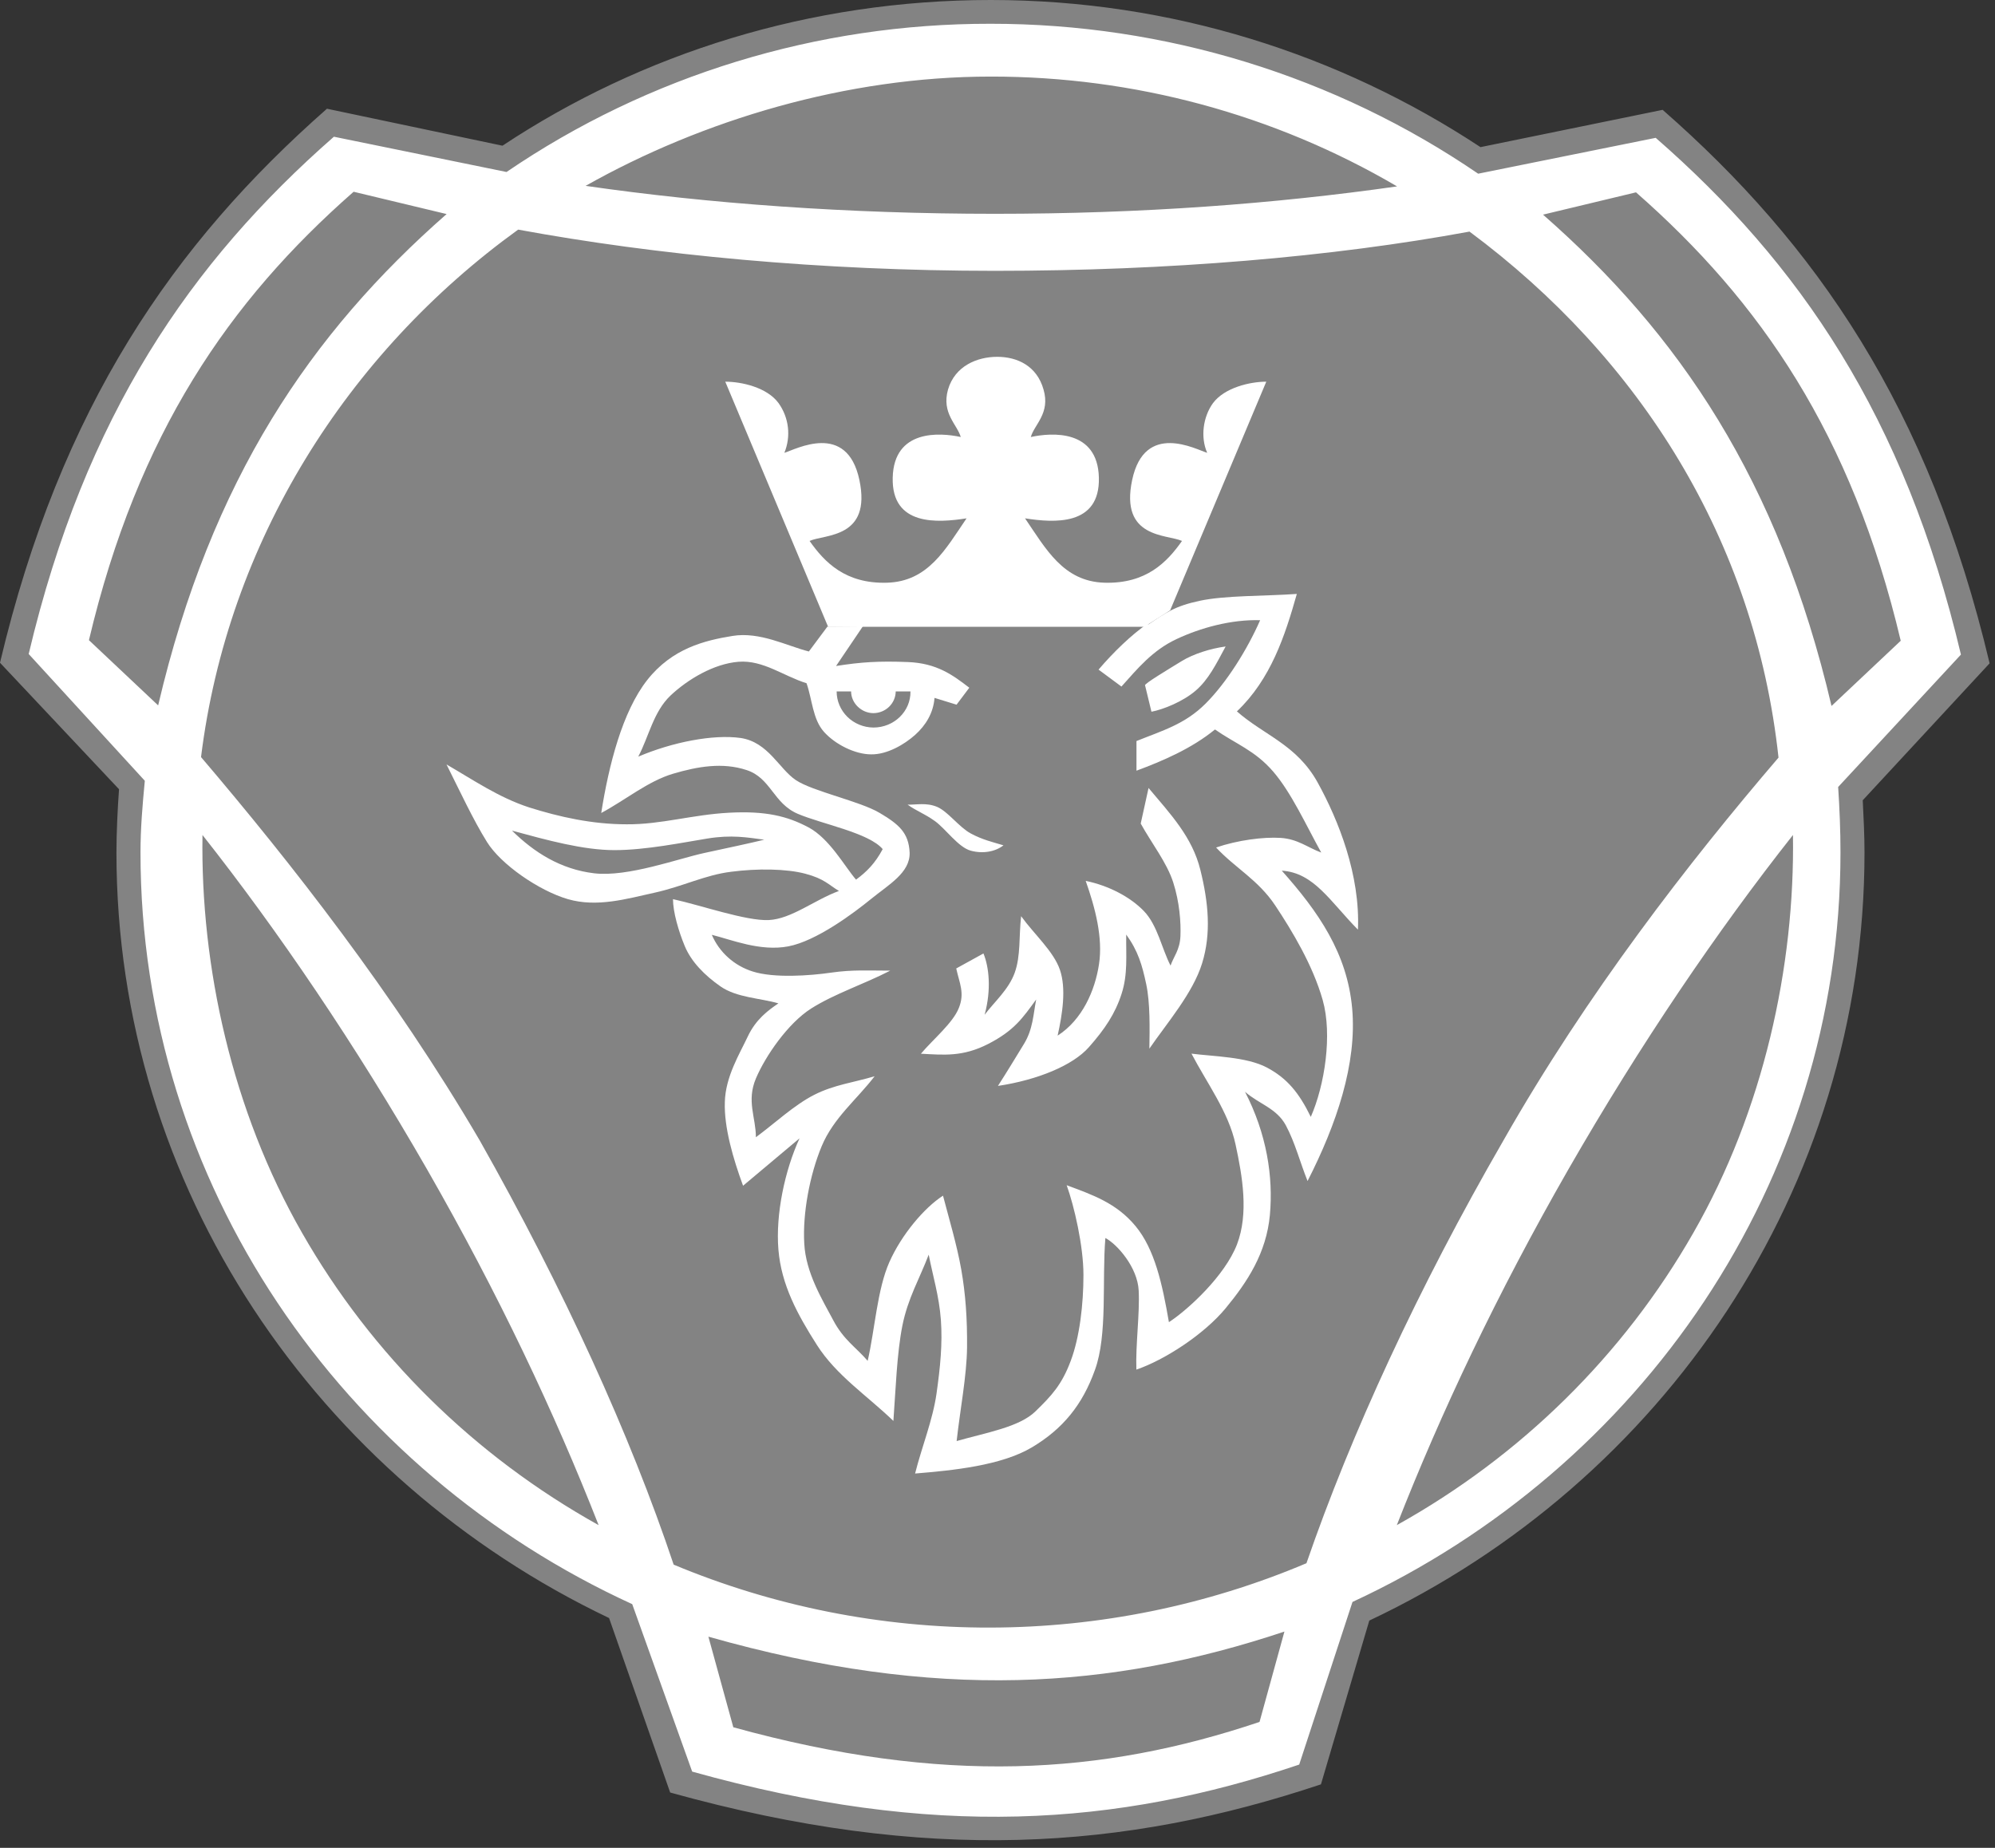
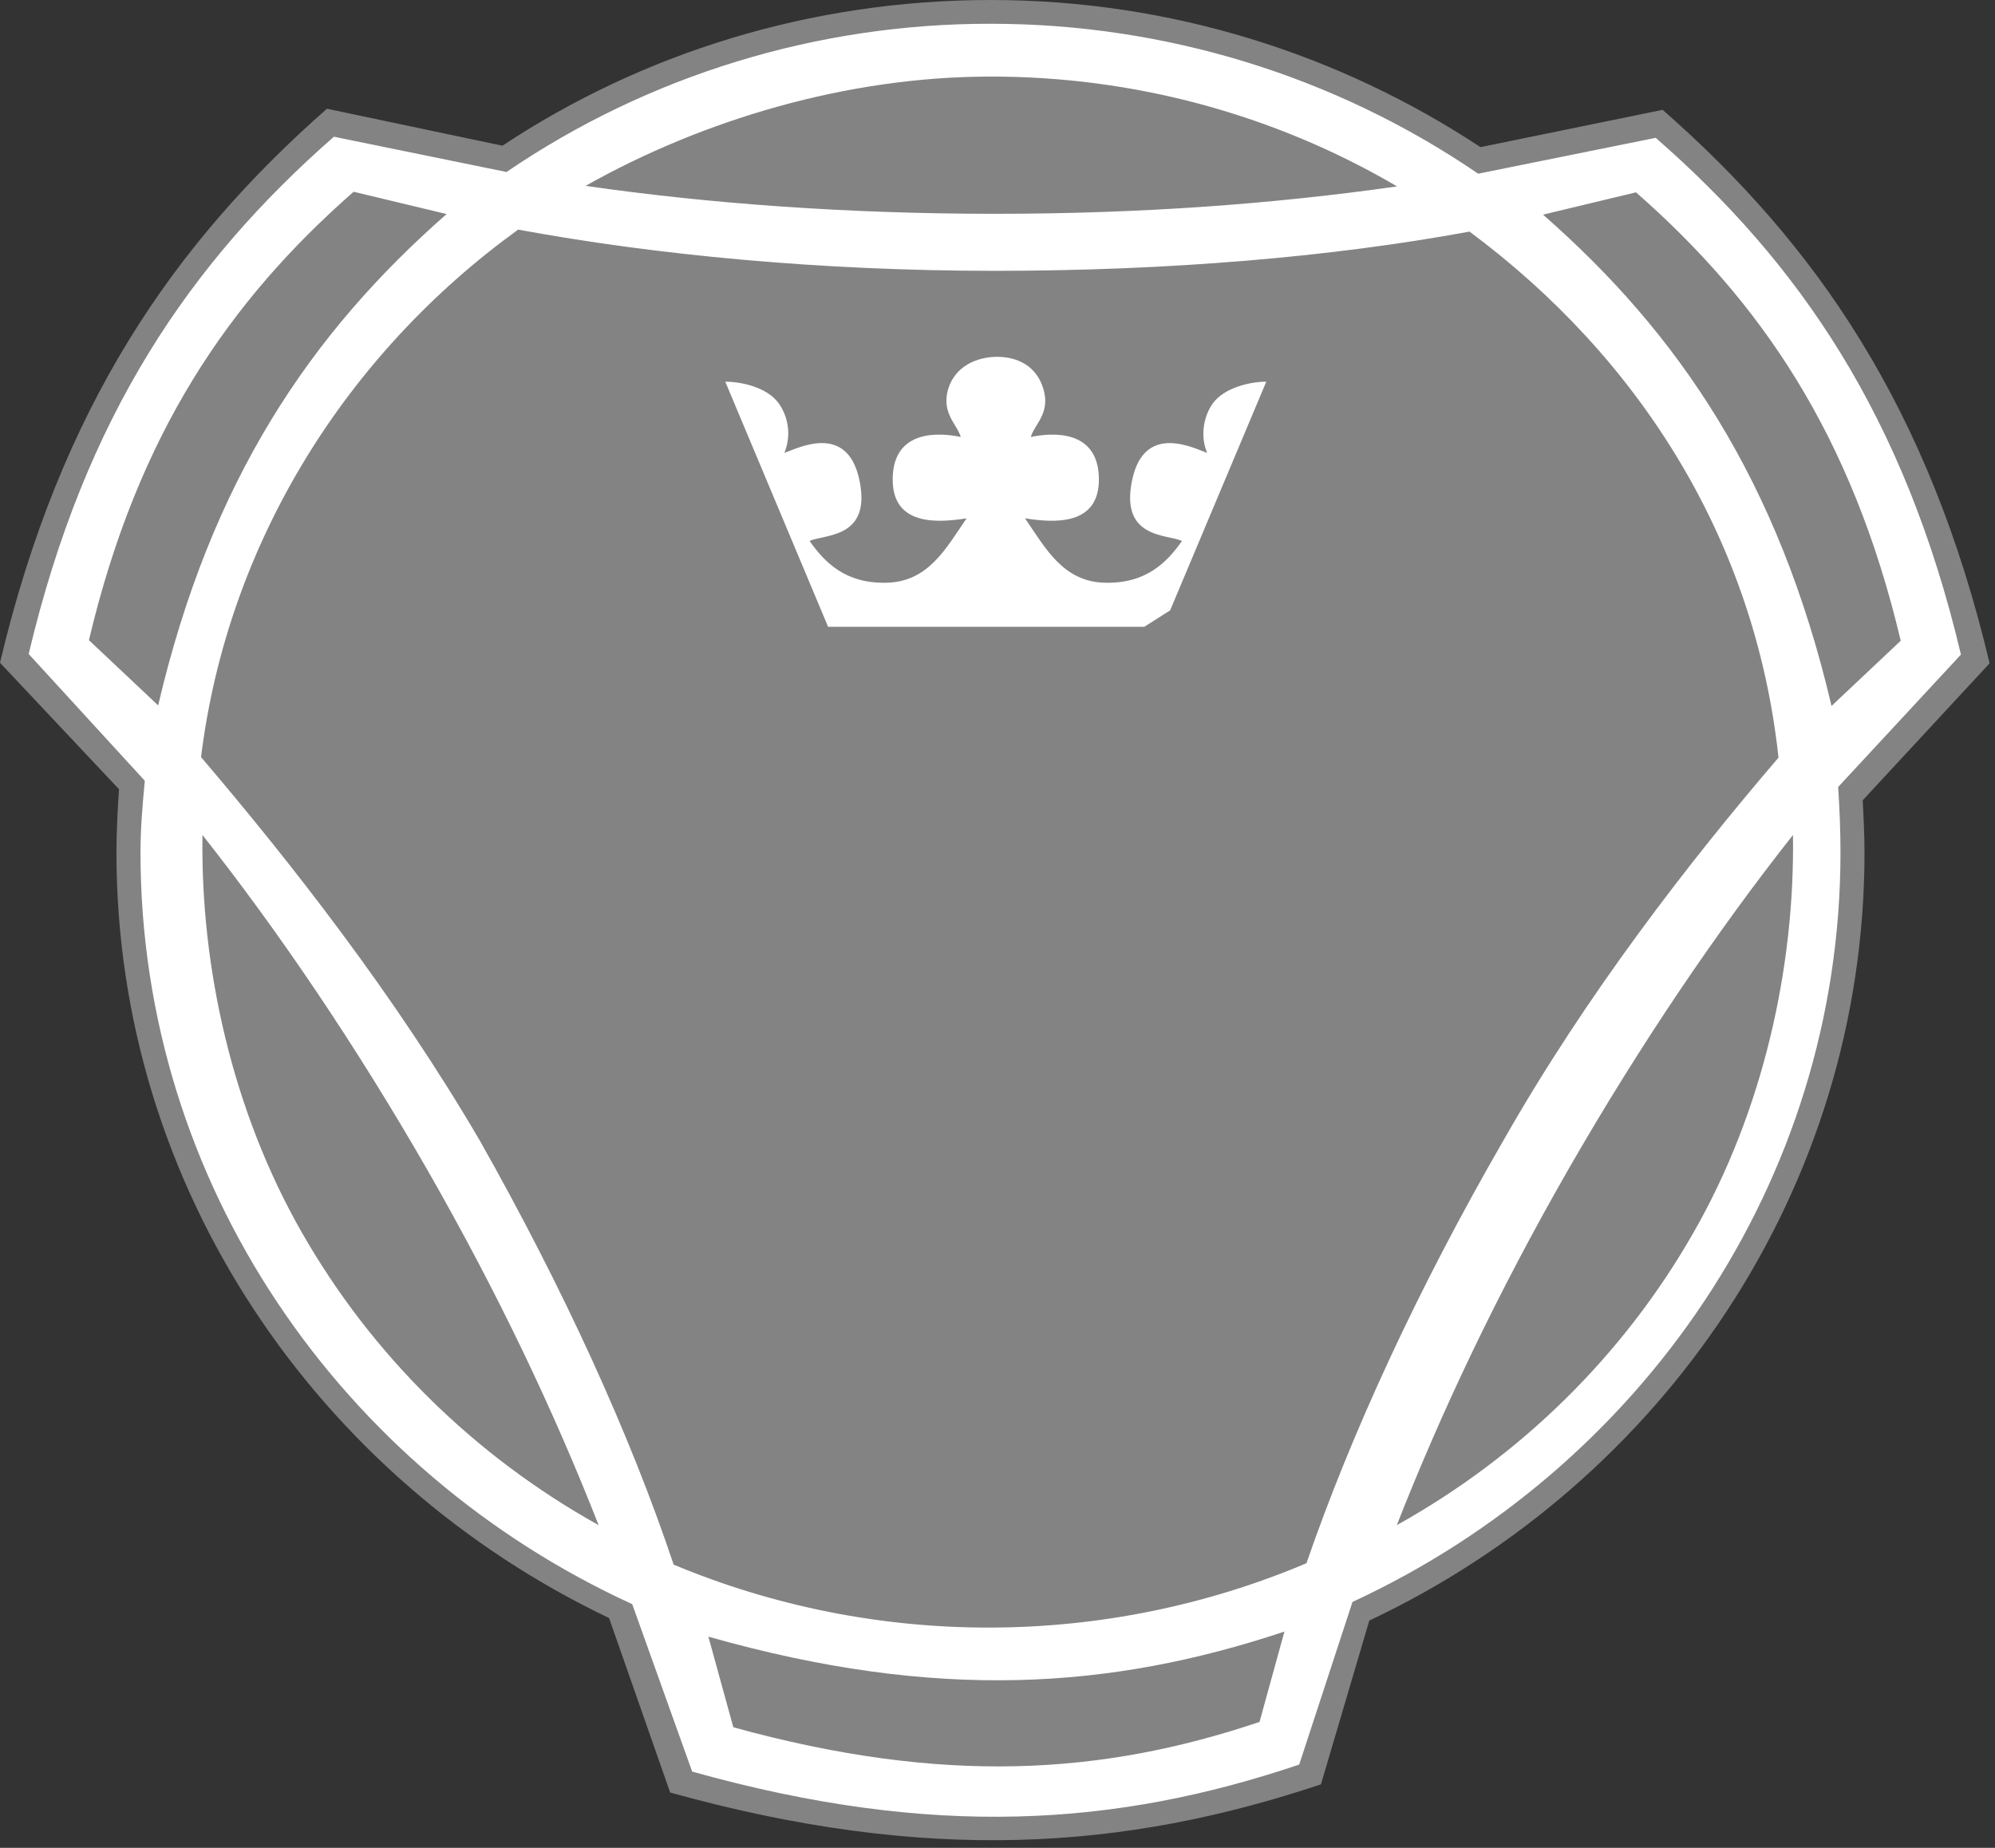
<svg xmlns="http://www.w3.org/2000/svg" width="95" height="88" viewBox="0 0 95 88" fill="none">
  <rect x="0" y="0" width="95" height="88" fill="#333333" stroke="none" />
  <path fill-rule="evenodd" clip-rule="evenodd" d="M64.89 76.703L62.624 84.374C53.44 87.444 44.214 88.118 32.139 84.758L29.276 76.582C15.627 70.074 6.199 56.435 6.199 40.719C6.199 39.82 6.253 38.656 6.321 37.756L0.745 31.83C3.58 19.858 8.872 12.198 16.061 5.876L24.282 7.609C30.808 3.284 38.705 0.783 47.155 0.783C55.621 0.783 63.518 3.337 70.096 7.675L78.63 5.93C85.822 12.227 91.112 19.886 93.948 31.858L88.004 38.274C88.046 39.108 88.087 39.915 88.087 40.722C88.088 56.514 78.605 70.232 64.89 76.703Z" fill="white" />
  <path fill-rule="evenodd" clip-rule="evenodd" d="M66.527 8.877C60.681 9.711 54.35 10.182 47.372 10.182C40.367 10.182 33.733 9.697 27.886 8.851C33.444 5.717 40.325 3.647 47.165 3.647C53.987 3.637 60.682 5.446 66.527 8.877ZM28.506 72.632C26.396 67.253 23.748 61.645 20.343 55.701C16.922 49.743 13.24 44.324 9.642 39.766C9.544 46.032 11.048 52.89 14.384 58.713C17.701 64.522 22.585 69.336 28.506 72.632ZM7.531 33.593C10.055 22.821 14.813 15.856 21.267 10.194L16.839 9.132C10.923 14.322 6.565 20.642 4.235 30.487L7.531 33.593ZM33.733 77.944C44.628 81.035 52.929 80.444 61.163 77.701L59.978 82.004C52.462 84.533 44.919 85.015 34.92 82.259L33.733 77.944ZM87.215 33.62C84.691 22.849 79.933 15.882 73.478 10.222L77.905 9.16C83.821 14.351 88.18 20.671 90.511 30.515L87.215 33.62ZM65.205 77.177L62.902 84.977C53.565 88.095 44.187 88.78 31.913 85.366L29.003 77.056C15.13 70.438 5.545 56.574 5.545 40.599C5.545 39.685 5.6 38.502 5.668 37.587L0 31.562C2.883 19.392 8.261 11.606 15.57 5.178L23.927 6.939C30.56 2.542 38.587 0 47.18 0C55.785 0 63.812 2.596 70.5 7.007L79.173 5.231C86.483 11.633 91.86 19.419 94.743 31.589L88.702 38.111C88.744 38.959 88.786 39.779 88.786 40.599C88.786 56.656 79.147 70.602 65.205 77.177ZM64.404 76.29L61.867 84.035C53.179 86.966 44.449 87.585 32.961 84.37L30.106 76.395C16.302 70.075 6.69 56.4 6.69 40.599C6.69 39.455 6.786 38.34 6.896 37.183L1.366 31.146C4.055 19.782 9.074 12.494 15.9 6.511L24.12 8.191C30.875 3.585 38.922 1.12 47.165 1.132C55.475 1.127 63.585 3.62 70.389 8.272L78.843 6.564C85.669 12.522 90.689 19.809 93.378 31.173L87.531 37.479C87.6 38.515 87.642 39.564 87.642 40.599C87.642 56.319 78.112 69.941 64.404 76.29ZM66.515 72.632C68.625 67.253 71.272 61.645 74.678 55.701C78.098 49.743 81.78 44.324 85.379 39.766C85.475 46.032 83.973 52.89 80.635 58.713C77.319 64.522 72.436 69.336 66.515 72.632ZM84.691 36.08C80.416 41.069 75.548 47.349 71.59 54.315C67.521 61.361 64.336 68.287 62.212 74.446C57.459 76.457 52.334 77.5 47.153 77.511C41.971 77.523 36.842 76.502 32.079 74.513C30.01 68.328 26.837 61.376 22.839 54.303C18.771 47.351 13.847 41.071 9.573 36.055C10.842 25.808 16.524 16.825 24.674 10.935C31.239 12.146 39.099 12.898 47.374 12.898C55.648 12.898 63.426 12.239 69.976 11.029C78.085 17.053 83.573 25.726 84.691 36.08Z" fill="#838383" />
-   <path fill-rule="evenodd" clip-rule="evenodd" d="M54.707 29.725C55.506 29.187 55.934 28.865 57.148 28.608C58.362 28.352 60.21 28.393 61.754 28.285C61.188 30.289 60.512 32.346 58.9 33.879C60.181 35.009 61.754 35.466 62.747 37.268C63.74 39.069 64.775 41.665 64.664 44.274C63.339 42.929 62.568 41.558 61.037 41.464C62.774 43.414 64.153 45.39 64.389 48.027C64.623 50.663 63.644 53.541 62.265 56.244C61.907 55.356 61.671 54.414 61.231 53.594C60.789 52.773 59.962 52.586 59.286 51.994C60.319 53.998 60.636 56.028 60.471 57.857C60.306 59.672 59.395 61.056 58.361 62.307C57.325 63.558 55.452 64.768 54.113 65.225C54.071 64.041 54.279 62.563 54.223 61.46C54.169 60.357 53.203 59.255 52.637 58.958C52.471 60.975 52.748 63.571 52.141 65.238C51.547 66.905 50.61 68.048 49.148 68.922C47.687 69.797 45.369 70.027 43.576 70.174C43.893 68.909 44.417 67.632 44.596 66.368C44.775 65.103 44.886 63.989 44.804 62.858C44.721 61.728 44.417 60.747 44.224 59.751C43.797 60.88 43.231 61.822 42.969 63.139C42.708 64.456 42.652 66.166 42.543 67.67C41.288 66.46 39.826 65.505 38.901 64.053C37.976 62.602 37.205 61.189 37.067 59.509C36.929 57.829 37.37 55.743 38.073 54.211L35.384 56.469C34.915 55.192 34.475 53.699 34.516 52.489C34.543 51.278 35.219 50.19 35.605 49.369C35.991 48.549 36.557 48.131 37.067 47.783C36.184 47.528 35.081 47.513 34.309 46.976C33.536 46.438 32.916 45.792 32.612 45.067C32.309 44.34 32.047 43.426 32.047 42.821C33.358 43.104 35.537 43.87 36.613 43.816C37.689 43.762 38.778 42.861 39.95 42.43C39.454 42.134 39.26 41.852 38.35 41.61C37.439 41.368 36.047 41.355 34.819 41.516C33.592 41.664 32.516 42.215 31.178 42.511C29.839 42.806 28.433 43.223 27.04 42.82C25.661 42.417 23.854 41.166 23.193 40.104C22.53 39.04 21.896 37.669 21.262 36.405C22.545 37.146 23.744 37.978 25.192 38.45C26.641 38.907 28.2 39.256 29.841 39.256C31.468 39.27 32.958 38.799 34.709 38.705C36.461 38.611 37.495 38.866 38.503 39.404C39.509 39.941 40.226 41.273 40.764 41.891C41.275 41.515 41.674 41.112 42.033 40.438C41.372 39.659 39.165 39.254 37.993 38.758C36.822 38.261 36.711 37.05 35.552 36.673C34.407 36.297 33.236 36.498 32.049 36.848C30.862 37.198 29.761 38.113 28.63 38.717C28.988 36.445 29.636 33.89 30.821 32.384C32.007 30.878 33.553 30.502 34.876 30.286C36.186 30.071 37.456 30.756 38.518 31.026C38.808 30.635 39.097 30.245 39.4 29.842L54.707 29.725Z" fill="white" />
-   <path fill-rule="evenodd" clip-rule="evenodd" d="M54.666 29.686L41.122 29.78L39.812 31.717C40.999 31.529 41.854 31.475 43.232 31.529C44.612 31.583 45.37 32.147 46.157 32.752L45.55 33.559C45.191 33.451 44.845 33.344 44.501 33.236C44.446 33.949 44.088 34.54 43.577 34.998C43.066 35.455 42.24 35.939 41.481 35.925C40.723 35.925 39.772 35.455 39.234 34.85C38.696 34.245 38.681 33.318 38.406 32.537C37.317 32.202 36.337 31.421 35.164 31.516C33.991 31.611 32.752 32.349 31.924 33.129C31.111 33.908 30.904 35.066 30.393 36.034C32.006 35.348 33.95 34.959 35.275 35.146C36.585 35.348 37.096 36.612 37.895 37.15C38.696 37.688 40.957 38.158 41.881 38.71C42.791 39.248 43.274 39.651 43.316 40.606C43.344 41.561 42.323 42.125 41.481 42.81C40.64 43.496 38.875 44.814 37.538 45.069C36.199 45.324 34.822 44.747 33.896 44.519C34.072 44.93 34.337 45.299 34.672 45.6C35.008 45.902 35.407 46.129 35.842 46.266C36.862 46.59 38.558 46.468 39.579 46.32C40.599 46.172 41.372 46.225 42.393 46.225C41.139 46.871 39.732 47.328 38.628 48.028C37.526 48.727 36.45 50.287 35.995 51.362C35.539 52.438 35.995 53.218 35.995 54.159C36.905 53.487 37.816 52.627 38.767 52.142C39.718 51.657 40.67 51.55 41.649 51.254C40.808 52.357 39.69 53.232 39.126 54.59C38.561 55.948 38.215 57.789 38.298 59.215C38.367 60.627 39.18 61.93 39.677 62.872C40.173 63.814 40.766 64.164 41.318 64.809C41.663 63.303 41.773 61.406 42.352 60.102C42.932 58.798 44.008 57.52 44.905 56.942C45.193 58.045 45.566 59.282 45.773 60.452C45.98 61.623 46.062 62.806 46.05 64.164C46.036 65.522 45.719 67.136 45.554 68.628C46.96 68.225 48.531 67.969 49.305 67.216C50.078 66.463 50.561 65.951 50.987 64.809C51.414 63.679 51.593 62.106 51.593 60.72C51.593 59.336 51.153 57.439 50.794 56.444C52.021 56.901 53.166 57.292 54.076 58.394C54.987 59.497 55.346 61.138 55.663 62.966C56.587 62.361 58.323 60.761 58.903 59.267C59.469 57.788 59.165 56.027 58.834 54.495C58.504 52.961 57.469 51.577 56.737 50.178C57.772 50.312 59.358 50.326 60.323 50.837C61.288 51.348 61.854 52.034 62.419 53.19C63.081 51.684 63.454 49.277 62.985 47.623C62.515 45.969 61.537 44.342 60.723 43.118C59.908 41.894 58.806 41.33 57.91 40.361C58.93 40.011 60.171 39.85 60.987 39.904C61.8 39.958 62.268 40.361 62.917 40.603C62.201 39.312 61.496 37.752 60.628 36.745C59.759 35.735 58.836 35.426 57.856 34.74C56.738 35.655 55.346 36.246 54.118 36.703V35.291C55.346 34.795 56.421 34.498 57.414 33.503C58.407 32.508 59.387 30.948 60.007 29.536C58.628 29.495 57.166 29.899 56.022 30.437C54.877 30.974 54.175 31.836 53.402 32.696L52.312 31.889C53.01 31.071 53.88 30.224 54.666 29.686ZM24.381 39.557C26.063 40.014 27.773 40.486 29.263 40.486C30.753 40.486 32.519 40.122 33.677 39.935C34.835 39.746 35.567 39.88 36.393 39.989C35.621 40.178 34.779 40.352 33.539 40.622C32.298 40.89 29.897 41.777 28.299 41.59C26.7 41.402 25.429 40.591 24.381 39.557ZM54.528 32.644L54.831 33.895C55.397 33.787 56.333 33.412 56.942 32.886C57.548 32.363 57.907 31.636 58.363 30.788C57.658 30.882 56.832 31.138 56.266 31.487C55.699 31.837 54.431 32.591 54.528 32.644ZM40.529 32.927C40.529 33.491 41.026 33.962 41.591 33.962C41.872 33.96 42.141 33.851 42.34 33.657C42.538 33.463 42.651 33.201 42.653 32.927H43.356C43.37 33.882 42.571 34.648 41.591 34.648C41.125 34.644 40.68 34.461 40.352 34.139C40.024 33.816 39.84 33.381 39.84 32.927H40.529ZM54.693 37.526L54.32 39.221C54.858 40.19 55.562 41.076 55.866 42.018C56.169 42.96 56.239 43.928 56.211 44.586C56.183 45.245 55.88 45.567 55.741 45.985C55.327 45.191 55.121 44.061 54.472 43.389C53.823 42.717 52.804 42.179 51.7 41.95C52.155 43.241 52.526 44.653 52.334 45.917C52.142 47.182 51.535 48.566 50.363 49.32C50.597 48.271 50.776 47.075 50.473 46.187C50.169 45.3 49.245 44.492 48.625 43.632C48.515 44.587 48.611 45.514 48.321 46.322C48.032 47.127 47.355 47.706 46.887 48.326C47.217 47.115 47.093 46.04 46.831 45.407L45.535 46.121C45.687 46.82 45.949 47.291 45.659 48.003C45.383 48.715 44.405 49.522 43.853 50.182C44.929 50.236 45.84 50.344 47.067 49.711C48.294 49.078 48.695 48.487 49.342 47.599C49.203 48.312 49.19 49.011 48.763 49.711C48.335 50.41 47.962 51.03 47.521 51.715C49.411 51.432 51.093 50.734 51.85 49.872C52.611 49.013 53.106 48.271 53.408 47.331C53.713 46.39 53.616 45.514 53.629 44.507C54.194 45.286 54.388 45.96 54.58 46.861C54.774 47.761 54.747 48.985 54.732 49.94C55.573 48.715 56.801 47.304 57.242 45.879C57.684 44.454 57.547 42.987 57.16 41.427C56.775 39.866 55.755 38.789 54.693 37.526ZM43.218 38.319C43.633 38.332 44.115 38.211 44.626 38.427C45.135 38.643 45.673 39.394 46.226 39.692C46.778 39.989 47.246 40.096 47.784 40.257C47.412 40.553 46.819 40.674 46.226 40.512C45.632 40.351 45.025 39.463 44.516 39.1C44.004 38.736 43.646 38.628 43.218 38.319Z" fill="#838383" />
  <path fill-rule="evenodd" clip-rule="evenodd" d="M47.487 16.993C46.535 16.993 45.474 17.424 45.143 18.553C44.826 19.683 45.584 20.22 45.75 20.812C44.757 20.597 42.564 20.436 42.51 22.749C42.454 25.062 44.648 24.901 46.027 24.685C45.034 26.138 44.206 27.697 42.233 27.751C40.261 27.805 39.269 26.783 38.551 25.761C39.268 25.437 41.515 25.652 40.923 22.856C40.33 20.059 37.889 21.404 37.351 21.565C37.509 21.179 37.567 20.761 37.519 20.348C37.471 19.934 37.318 19.539 37.075 19.198C36.523 18.445 35.309 18.177 34.537 18.177L39.433 29.849H54.492L55.72 29.068L60.299 18.177C59.526 18.177 58.313 18.458 57.761 19.198C57.293 19.843 57.154 20.812 57.485 21.565C56.948 21.404 54.507 20.059 53.913 22.856C53.319 25.654 55.569 25.438 56.286 25.761C55.569 26.782 54.575 27.804 52.602 27.751C50.631 27.697 49.804 26.137 48.811 24.685C50.19 24.901 52.383 25.062 52.328 22.749C52.272 20.436 50.08 20.597 49.086 20.812C49.251 20.22 50.023 19.683 49.693 18.553C49.376 17.422 48.438 16.993 47.487 16.993Z" fill="white" />
</svg>